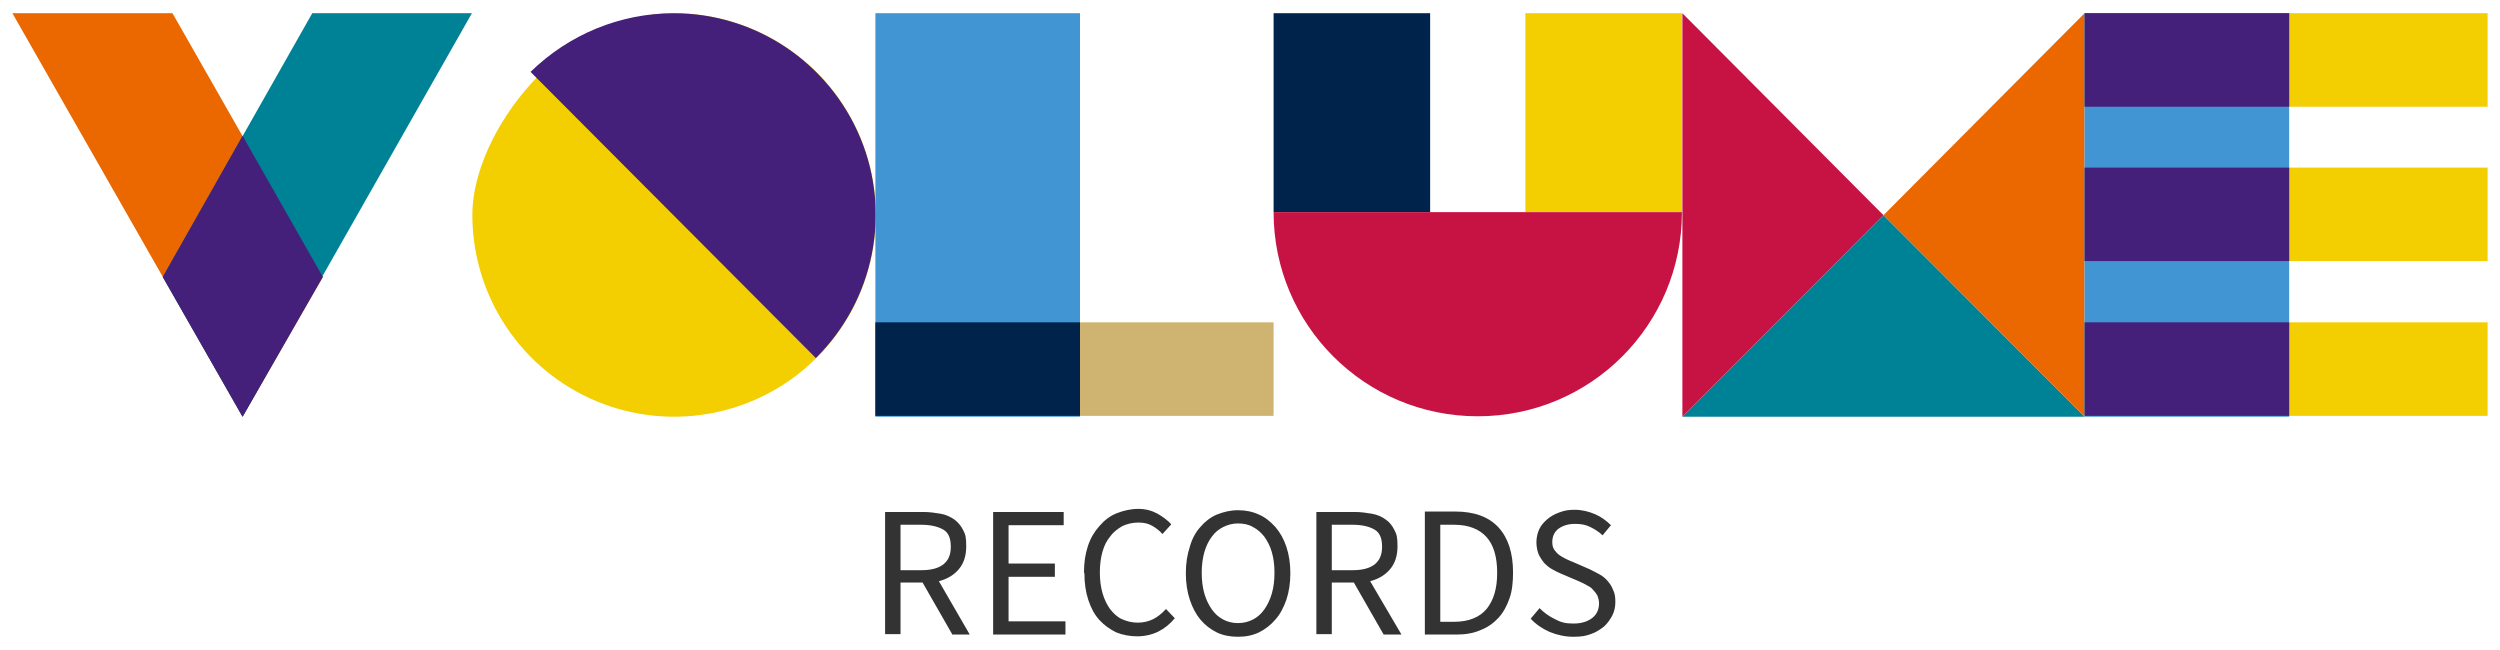
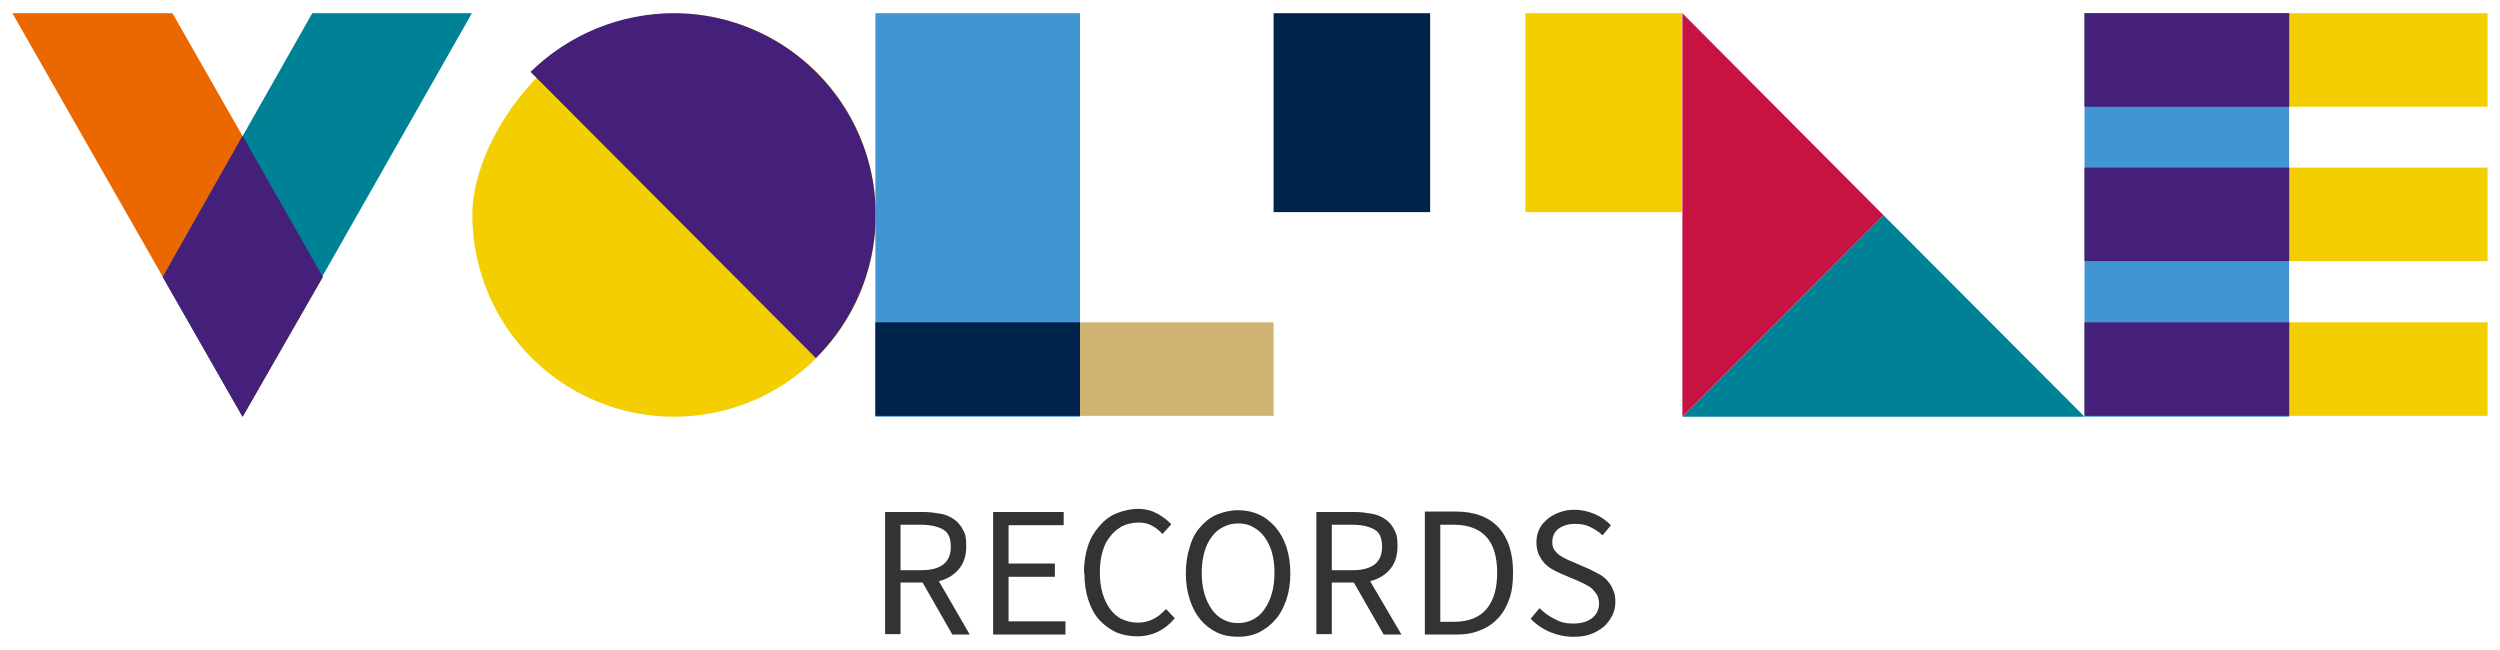
<svg xmlns="http://www.w3.org/2000/svg" viewBox="0 0 566.9 147.4" version="1.1" height="52mm" width="200mm">
  <defs>
    <style>
      .cls-1 {
        fill: none;
      }

      .cls-2 {
        fill: #4195d2;
      }

      .cls-3 {
        fill: #00234b;
      }

      .cls-4 {
        fill: #c71343;
      }

      .cls-5 {
        fill: #45207b;
      }

      .cls-6 {
        clip-path: url(#clippath-11);
      }

      .cls-7 {
        clip-path: url(#clippath-10);
      }

      .cls-8 {
        clip-path: url(#clippath-15);
      }

      .cls-9 {
        clip-path: url(#clippath-13);
      }

      .cls-10 {
        clip-path: url(#clippath-14);
      }

      .cls-11 {
        clip-path: url(#clippath-12);
      }

      .cls-12 {
        clip-path: url(#clippath-1);
      }

      .cls-13 {
        clip-path: url(#clippath-3);
      }

      .cls-14 {
        clip-path: url(#clippath-4);
      }

      .cls-15 {
        clip-path: url(#clippath-2);
      }

      .cls-16 {
        clip-path: url(#clippath-7);
      }

      .cls-17 {
        clip-path: url(#clippath-6);
      }

      .cls-18 {
        clip-path: url(#clippath-9);
      }

      .cls-19 {
        clip-path: url(#clippath-8);
      }

      .cls-20 {
        clip-path: url(#clippath-5);
      }

      .cls-21 {
        fill: #f3ce00;
      }

      .cls-22 {
        fill: #008296;
      }

      .cls-23 {
        fill: #eb6700;
      }

      .cls-24 {
        fill: #333;
      }

      .cls-25 {
        clip-path: url(#clippath);
      }

      .cls-26 {
        fill: #cfb371;
      }
    </style>
    <clipPath id="clippath">
      <rect height="91.5" width="70.4" y="3" x="2.8" class="cls-1" />
    </clipPath>
    <clipPath id="clippath-1">
      <rect height="91.5" width="70.3" y="3" x="36.8" class="cls-1" />
    </clipPath>
    <clipPath id="clippath-2">
      <rect height="63.7" width="36.5" y="30.8" x="36.8" class="cls-1" />
    </clipPath>
    <clipPath id="clippath-3">
      <rect height="91.5" width="91.5" y="3" x="107" class="cls-1" />
    </clipPath>
    <clipPath id="clippath-4">
      <rect height="78.2" width="78.3" y="3" x="120.2" class="cls-1" />
    </clipPath>
    <clipPath id="clippath-5">
      <rect height="21.8" width="90.3" y="72.7" x="198.5" class="cls-1" />
    </clipPath>
    <clipPath id="clippath-6">
      <rect height="91.5" width="46.5" y="3" x="198.5" class="cls-1" />
    </clipPath>
    <clipPath id="clippath-7">
      <rect height="21.8" width="46.5" y="72.7" x="198.5" class="cls-1" />
    </clipPath>
    <clipPath id="clippath-8">
      <rect height="45.2" width="35.6" y="3" x="345.9" class="cls-1" />
    </clipPath>
    <clipPath id="clippath-9">
      <rect height="45.2" width="35.6" y="3" x="288.8" class="cls-1" />
    </clipPath>
    <clipPath id="clippath-10">
      <rect height="46.7" width="92.7" y="47.7" x="288.8" class="cls-1" />
    </clipPath>
    <clipPath id="clippath-11">
      <rect height="45.7" width="91.3" y="48.7" x="381.5" class="cls-1" />
    </clipPath>
    <clipPath id="clippath-12">
      <rect height="91.5" width="46" y="3" x="426.8" class="cls-1" />
    </clipPath>
    <clipPath id="clippath-13">
      <rect height="91.5" width="45.8" y="3" x="381.5" class="cls-1" />
    </clipPath>
    <clipPath id="clippath-14">
      <rect height="91.5" width="91.4" y="3" x="472.7" class="cls-1" />
    </clipPath>
    <clipPath id="clippath-15">
      <rect height="91.5" width="46.4" y="3" x="472.7" class="cls-1" />
    </clipPath>
  </defs>
  <g>
    <g id="Layer_1">
      <g>
        <g class="cls-25">
          <polygon points="2.8 3 39.1 3 73.2 62.8 55 94.5 2.8 3" class="cls-23" />
        </g>
        <g class="cls-12">
          <polygon points="107 3 70.8 3 36.9 62.8 55 94.5 107 3" class="cls-22" />
        </g>
        <g class="cls-15">
          <polygon points="55 30.8 73.2 62.8 55 94.5 36.9 62.8 55 30.8" class="cls-5" />
        </g>
        <g class="cls-13">
          <path d="M152.8,3c18.5,0,35.2,11.1,42.3,28.2,7.1,17.1,3.2,36.8-9.9,49.9-13.1,13.1-32.8,17-49.9,9.9-17.1-7.1-28.2-23.8-28.2-42.3S127.5,3,152.8,3Z" class="cls-21" />
        </g>
        <g class="cls-14">
          <path d="M152.8,3c18.5,0,35.2,11.2,42.3,28.3,7.1,17.1,3.1,36.8-10.1,49.9L120.3,16.3c8.7-8.5,20.3-13.3,32.5-13.3Z" class="cls-5" />
        </g>
        <g class="cls-20">
          <rect height="21.2" width="90.3" y="73.1" x="198.5" class="cls-26" />
        </g>
        <g class="cls-17">
          <rect height="91.5" width="46.4" y="3" x="198.5" class="cls-2" />
        </g>
        <g class="cls-16">
          <rect height="21.2" width="46.4" y="73.1" x="198.5" class="cls-3" />
        </g>
        <g class="cls-19">
          <rect height="45.1" width="35.5" y="3" x="345.9" class="cls-21" />
        </g>
        <g class="cls-18">
          <rect height="45.1" width="35.5" y="3" x="288.8" class="cls-3" />
        </g>
        <g class="cls-7">
-           <path d="M381.4,48.1c0,25.6-20.7,46.3-46.3,46.3s-46.3-20.7-46.3-46.3h92.6Z" class="cls-4" />
-         </g>
+           </g>
        <g class="cls-6">
          <polygon points="472.7 94.5 427.1 48.8 381.5 94.5 472.7 94.5" class="cls-22" />
        </g>
        <g class="cls-11">
-           <polygon points="472.7 94.5 472.7 3 427.1 48.8 472.7 94.5" class="cls-23" />
-         </g>
+           </g>
        <g class="cls-9">
          <polygon points="381.5 3 381.5 94.5 427.1 48.8 381.5 3" class="cls-4" />
        </g>
        <g class="cls-10">
          <path d="M472.7,38h91.4v21.2h-91.4v-21.2ZM472.7,3h91.4v21.2h-91.4V3ZM472.7,73.1h91.4v21.2h-91.4v-21.2Z" class="cls-21" />
        </g>
        <g class="cls-8">
          <rect height="91.5" width="46.4" y="3" x="472.7" class="cls-2" />
          <path d="M519.1,3h-46.4v21.2h46.4V3ZM472.7,38v21.2h46.4v-21.2h-46.4ZM472.7,73.1v21.2h46.4v-21.2h-46.4Z" class="cls-5" />
        </g>
        <path d="M349.2,137.8l-2.1,2.5c1.2,1.3,2.7,2.3,4.3,3,1.7.7,3.5,1.1,5.4,1.1s2.8-.2,3.9-.6c1.2-.4,2.1-1,3-1.7.8-.7,1.4-1.6,1.9-2.5.5-1,.7-2,.7-3.1s-.1-1.9-.5-2.7c-.3-.8-.7-1.4-1.2-2-.5-.6-1.1-1.1-1.8-1.5-.7-.4-1.5-.8-2.3-1.2l-3.9-1.7c-.6-.2-1.1-.5-1.6-.7-.6-.3-1.1-.6-1.5-.9-.5-.4-.8-.8-1.1-1.2-.3-.5-.4-1.1-.4-1.7,0-1.3.5-2.3,1.4-3,1-.7,2.2-1.1,3.7-1.1s2.5.2,3.5.7c1,.5,2,1.1,2.8,1.9l1.9-2.3c-1-1-2.2-1.9-3.6-2.5-1.4-.6-3-1-4.6-1s-2.4.2-3.5.6c-1.1.4-2,.9-2.8,1.6-.8.7-1.4,1.4-1.8,2.3-.4.9-.6,1.9-.6,2.9s.2,1.9.5,2.7c.4.8.8,1.4,1.3,2,.6.6,1.2,1.1,1.8,1.4.7.4,1.3.7,2,1l4,1.7c.7.3,1.3.6,1.8.9.6.3,1.1.6,1.4,1,.4.4.7.8,1,1.3.2.5.4,1.1.4,1.8,0,1.4-.5,2.5-1.5,3.3-1,.8-2.4,1.3-4.3,1.3s-2.9-.3-4.2-1c-1.3-.6-2.5-1.5-3.5-2.5ZM329.8,141h-3.2v-22h3.2c3.2,0,5.7,1,7.3,2.8,1.6,1.8,2.4,4.5,2.4,8.1s-.8,6.2-2.4,8.2c-1.6,1.9-4.1,2.9-7.3,2.9ZM323.1,116.2v27.7h7.1c2.1,0,3.9-.3,5.5-1,1.6-.6,3-1.6,4.1-2.8,1.1-1.2,1.9-2.7,2.5-4.4.6-1.7.8-3.7.8-5.9,0-4.4-1.1-7.8-3.3-10.2-2.2-2.4-5.5-3.6-9.8-3.6h-6.9ZM313.8,143.9h4l-7.1-12.1c1.9-.5,3.4-1.4,4.5-2.7,1.1-1.3,1.7-3,1.7-5.2s-.2-2.7-.7-3.7c-.5-1-1.1-1.8-2-2.4-.8-.6-1.9-1.1-3.1-1.3-1.2-.2-2.5-.4-3.9-.4h-8.7v27.7h3.5v-11.7h5l6.7,11.7ZM302,129.3v-10.3h4.7c2.2,0,3.8.4,5,1.1,1.2.7,1.7,2,1.7,3.9s-.6,3.1-1.7,4c-1.2.9-2.8,1.3-5,1.3h-4.7ZM280.7,141.3c-1.2,0-2.4-.3-3.3-.8-1-.5-1.9-1.3-2.6-2.3-.7-1-1.3-2.2-1.7-3.6-.4-1.4-.6-3-.6-4.7s.2-3.3.6-4.7c.4-1.4,1-2.6,1.7-3.5.7-1,1.6-1.7,2.6-2.2,1-.5,2.1-.8,3.3-.8s2.4.2,3.4.8c1,.5,1.9,1.3,2.6,2.2.7,1,1.3,2.1,1.7,3.5.4,1.4.6,2.9.6,4.7s-.2,3.3-.6,4.7c-.4,1.4-1,2.6-1.7,3.6-.7,1-1.6,1.8-2.6,2.3-1,.5-2.1.8-3.4.8ZM280.7,144.4c1.8,0,3.3-.3,4.8-1,1.4-.7,2.7-1.7,3.7-2.9,1.1-1.2,1.9-2.8,2.5-4.5.6-1.8.9-3.8.9-6s-.3-4.2-.9-6c-.6-1.8-1.4-3.2-2.5-4.5-1.1-1.2-2.3-2.2-3.7-2.8-1.5-.7-3.1-1-4.8-1s-3.3.4-4.8,1c-1.4.6-2.7,1.6-3.7,2.8-1.1,1.2-1.9,2.7-2.4,4.5-.6,1.8-.9,3.8-.9,6s.3,4.2.9,6c.6,1.8,1.4,3.3,2.4,4.5,1.1,1.3,2.3,2.2,3.7,2.9,1.4.7,3.1,1,4.8,1ZM245.9,130c0,2.3.3,4.3.9,6.1.6,1.8,1.4,3.3,2.5,4.5,1.1,1.2,2.4,2.1,3.8,2.8,1.5.6,3.1.9,4.8.9s3.4-.4,4.8-1.1c1.4-.7,2.6-1.7,3.7-3l-2-2.1c-.9,1-1.9,1.8-2.9,2.3-1,.5-2.2.8-3.5.8s-2.5-.3-3.6-.8c-1.1-.5-1.9-1.3-2.7-2.3-.7-1-1.3-2.2-1.7-3.6-.4-1.4-.6-3-.6-4.7s.2-3.3.6-4.7c.4-1.4,1-2.6,1.8-3.5.7-1,1.7-1.7,2.7-2.3,1.1-.5,2.3-.8,3.6-.8s2.2.2,3.1.7c.9.5,1.7,1.1,2.4,1.9l2-2.2c-.8-.9-1.9-1.7-3.1-2.4-1.3-.7-2.7-1.1-4.4-1.1s-3.4.4-4.9,1c-1.5.6-2.8,1.6-3.9,2.9-1.1,1.2-2,2.7-2.6,4.5-.6,1.8-.9,3.8-.9,6ZM225.2,116.2v27.7h16.4v-3h-12.9v-10.1h10.5v-3h-10.5v-8.7h12.5v-3h-16ZM215.9,143.9h4l-7-12.1c1.9-.5,3.4-1.4,4.5-2.7,1.1-1.3,1.7-3,1.7-5.2s-.2-2.7-.7-3.7c-.5-1-1.2-1.8-2-2.4-.9-.6-1.9-1.1-3.1-1.3-1.2-.2-2.5-.4-3.9-.4h-8.7v27.7h3.5v-11.7h5l6.7,11.7ZM204.2,129.3v-10.3h4.7c2.1,0,3.8.4,5,1.1,1.2.7,1.7,2,1.7,3.9s-.6,3.1-1.7,4c-1.2.9-2.8,1.3-5,1.3h-4.7Z" class="cls-24" />
      </g>
    </g>
  </g>
</svg>